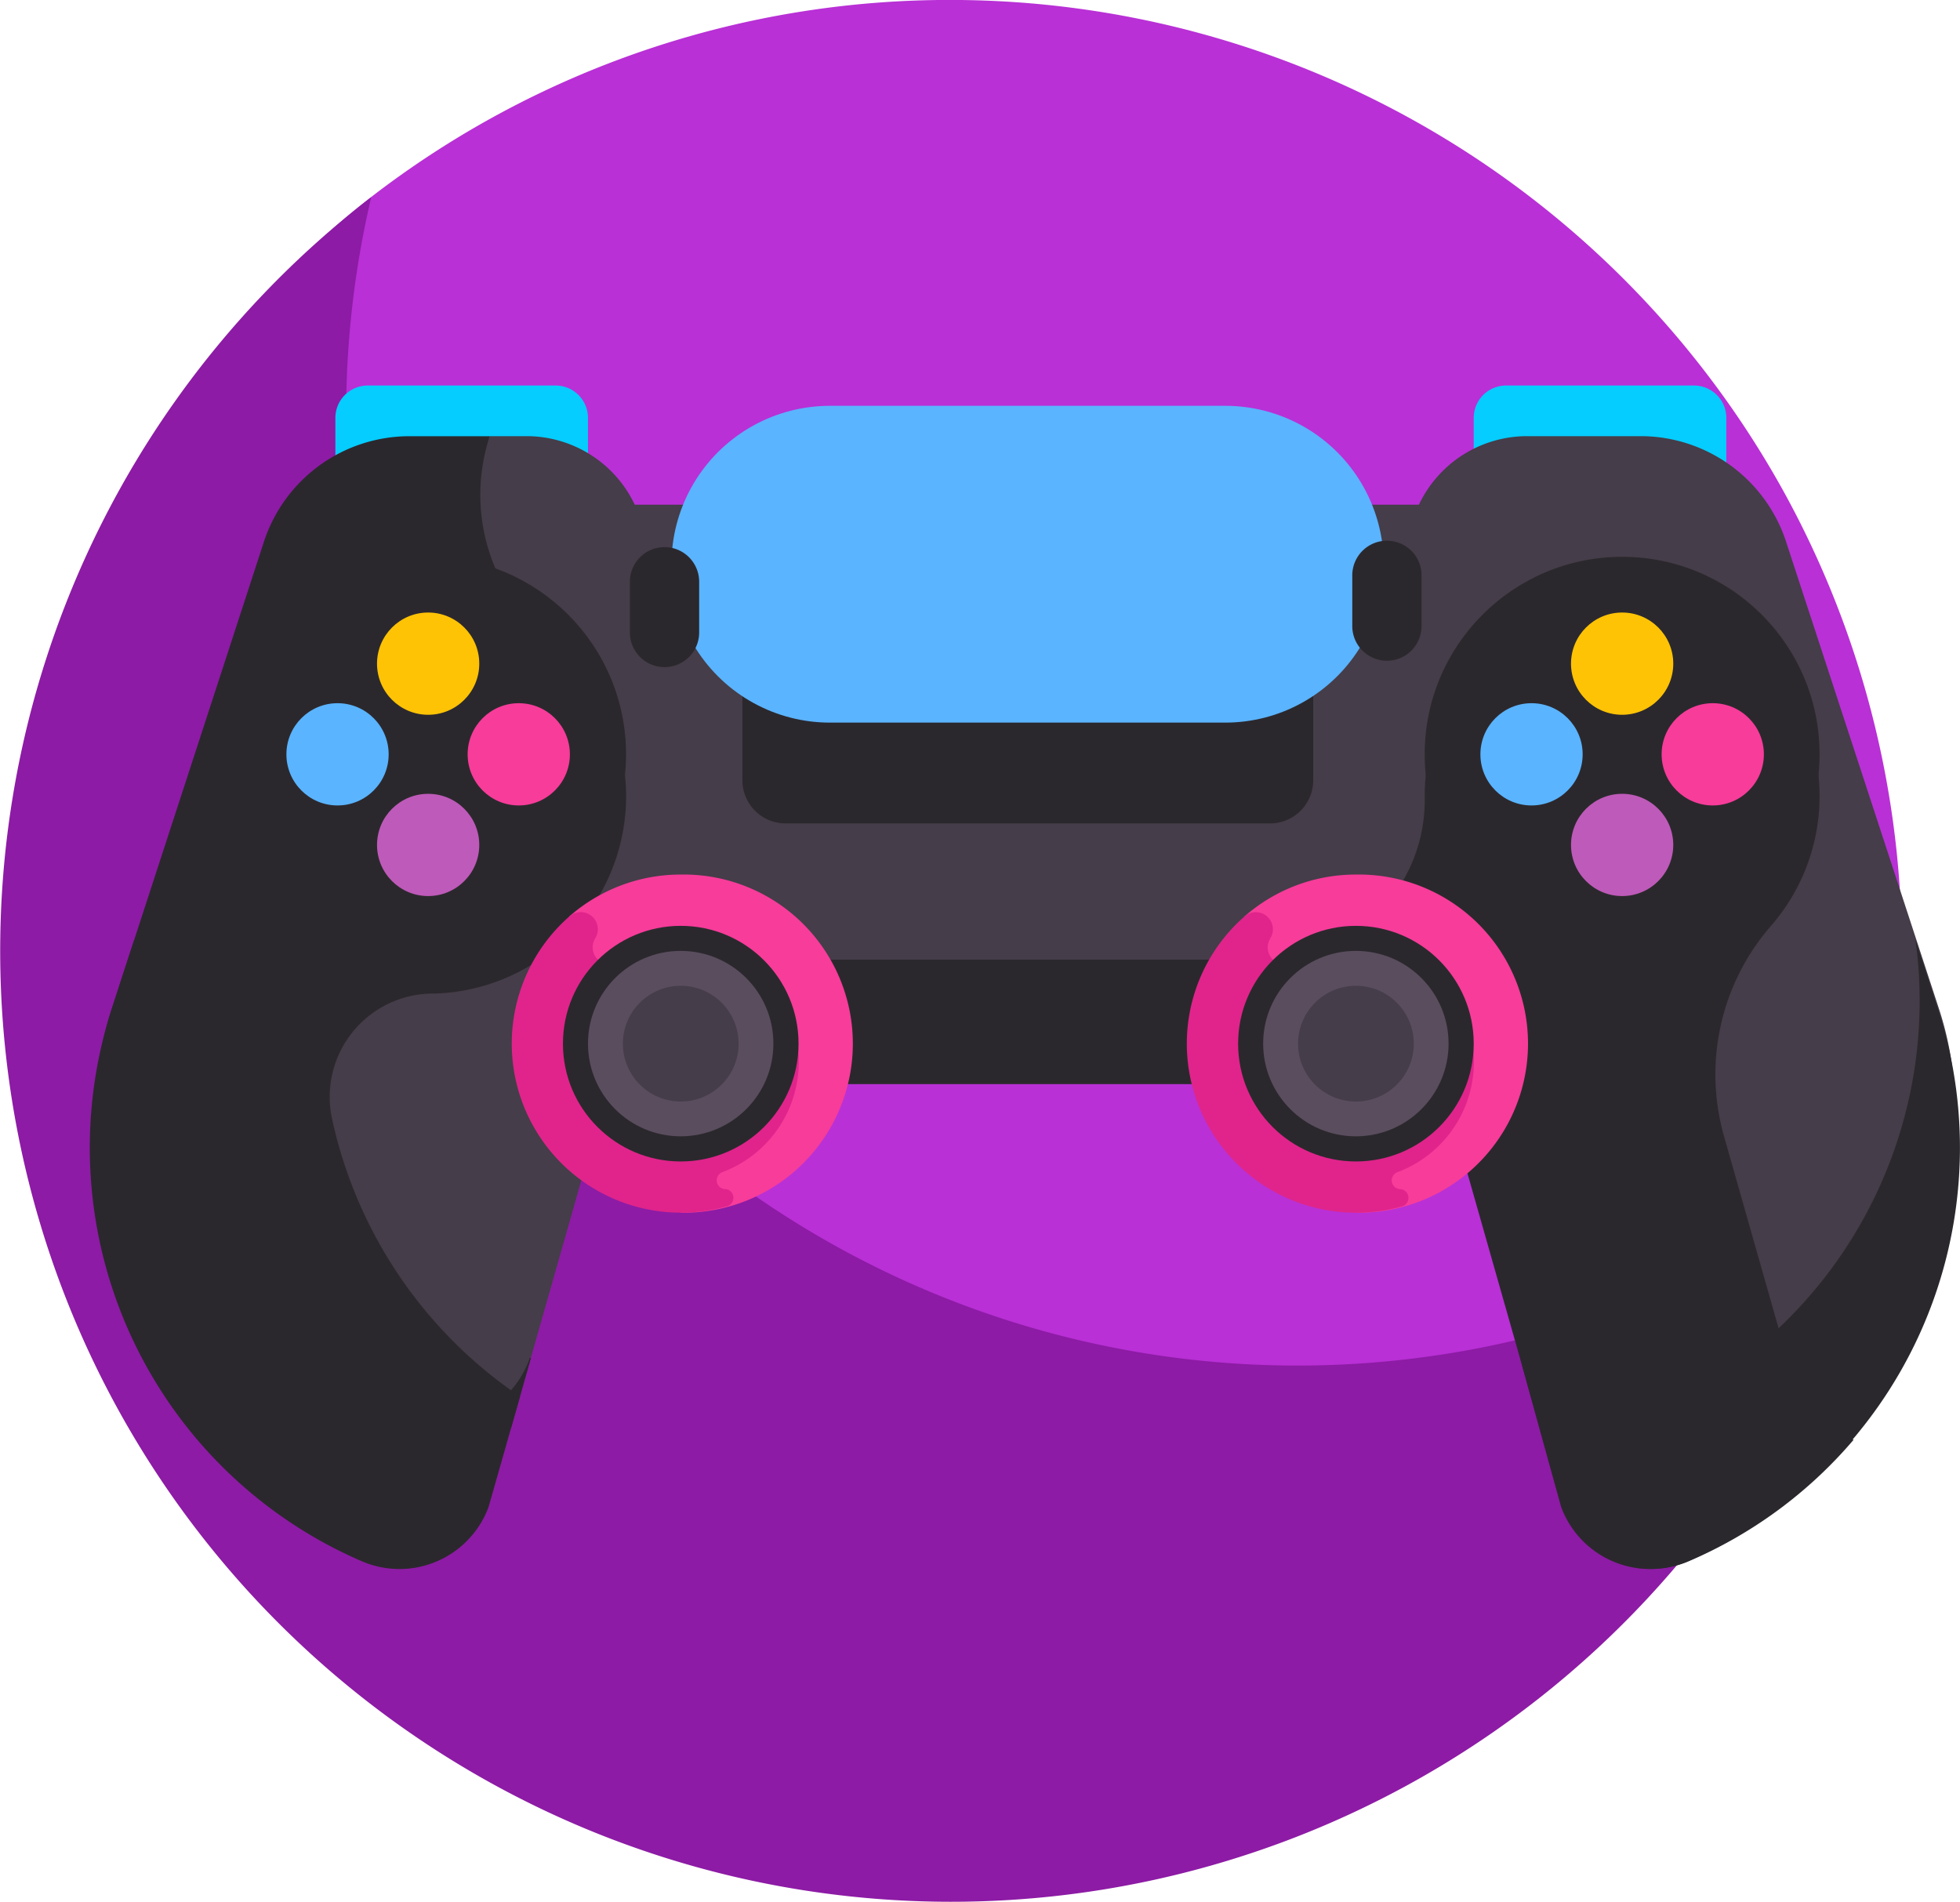
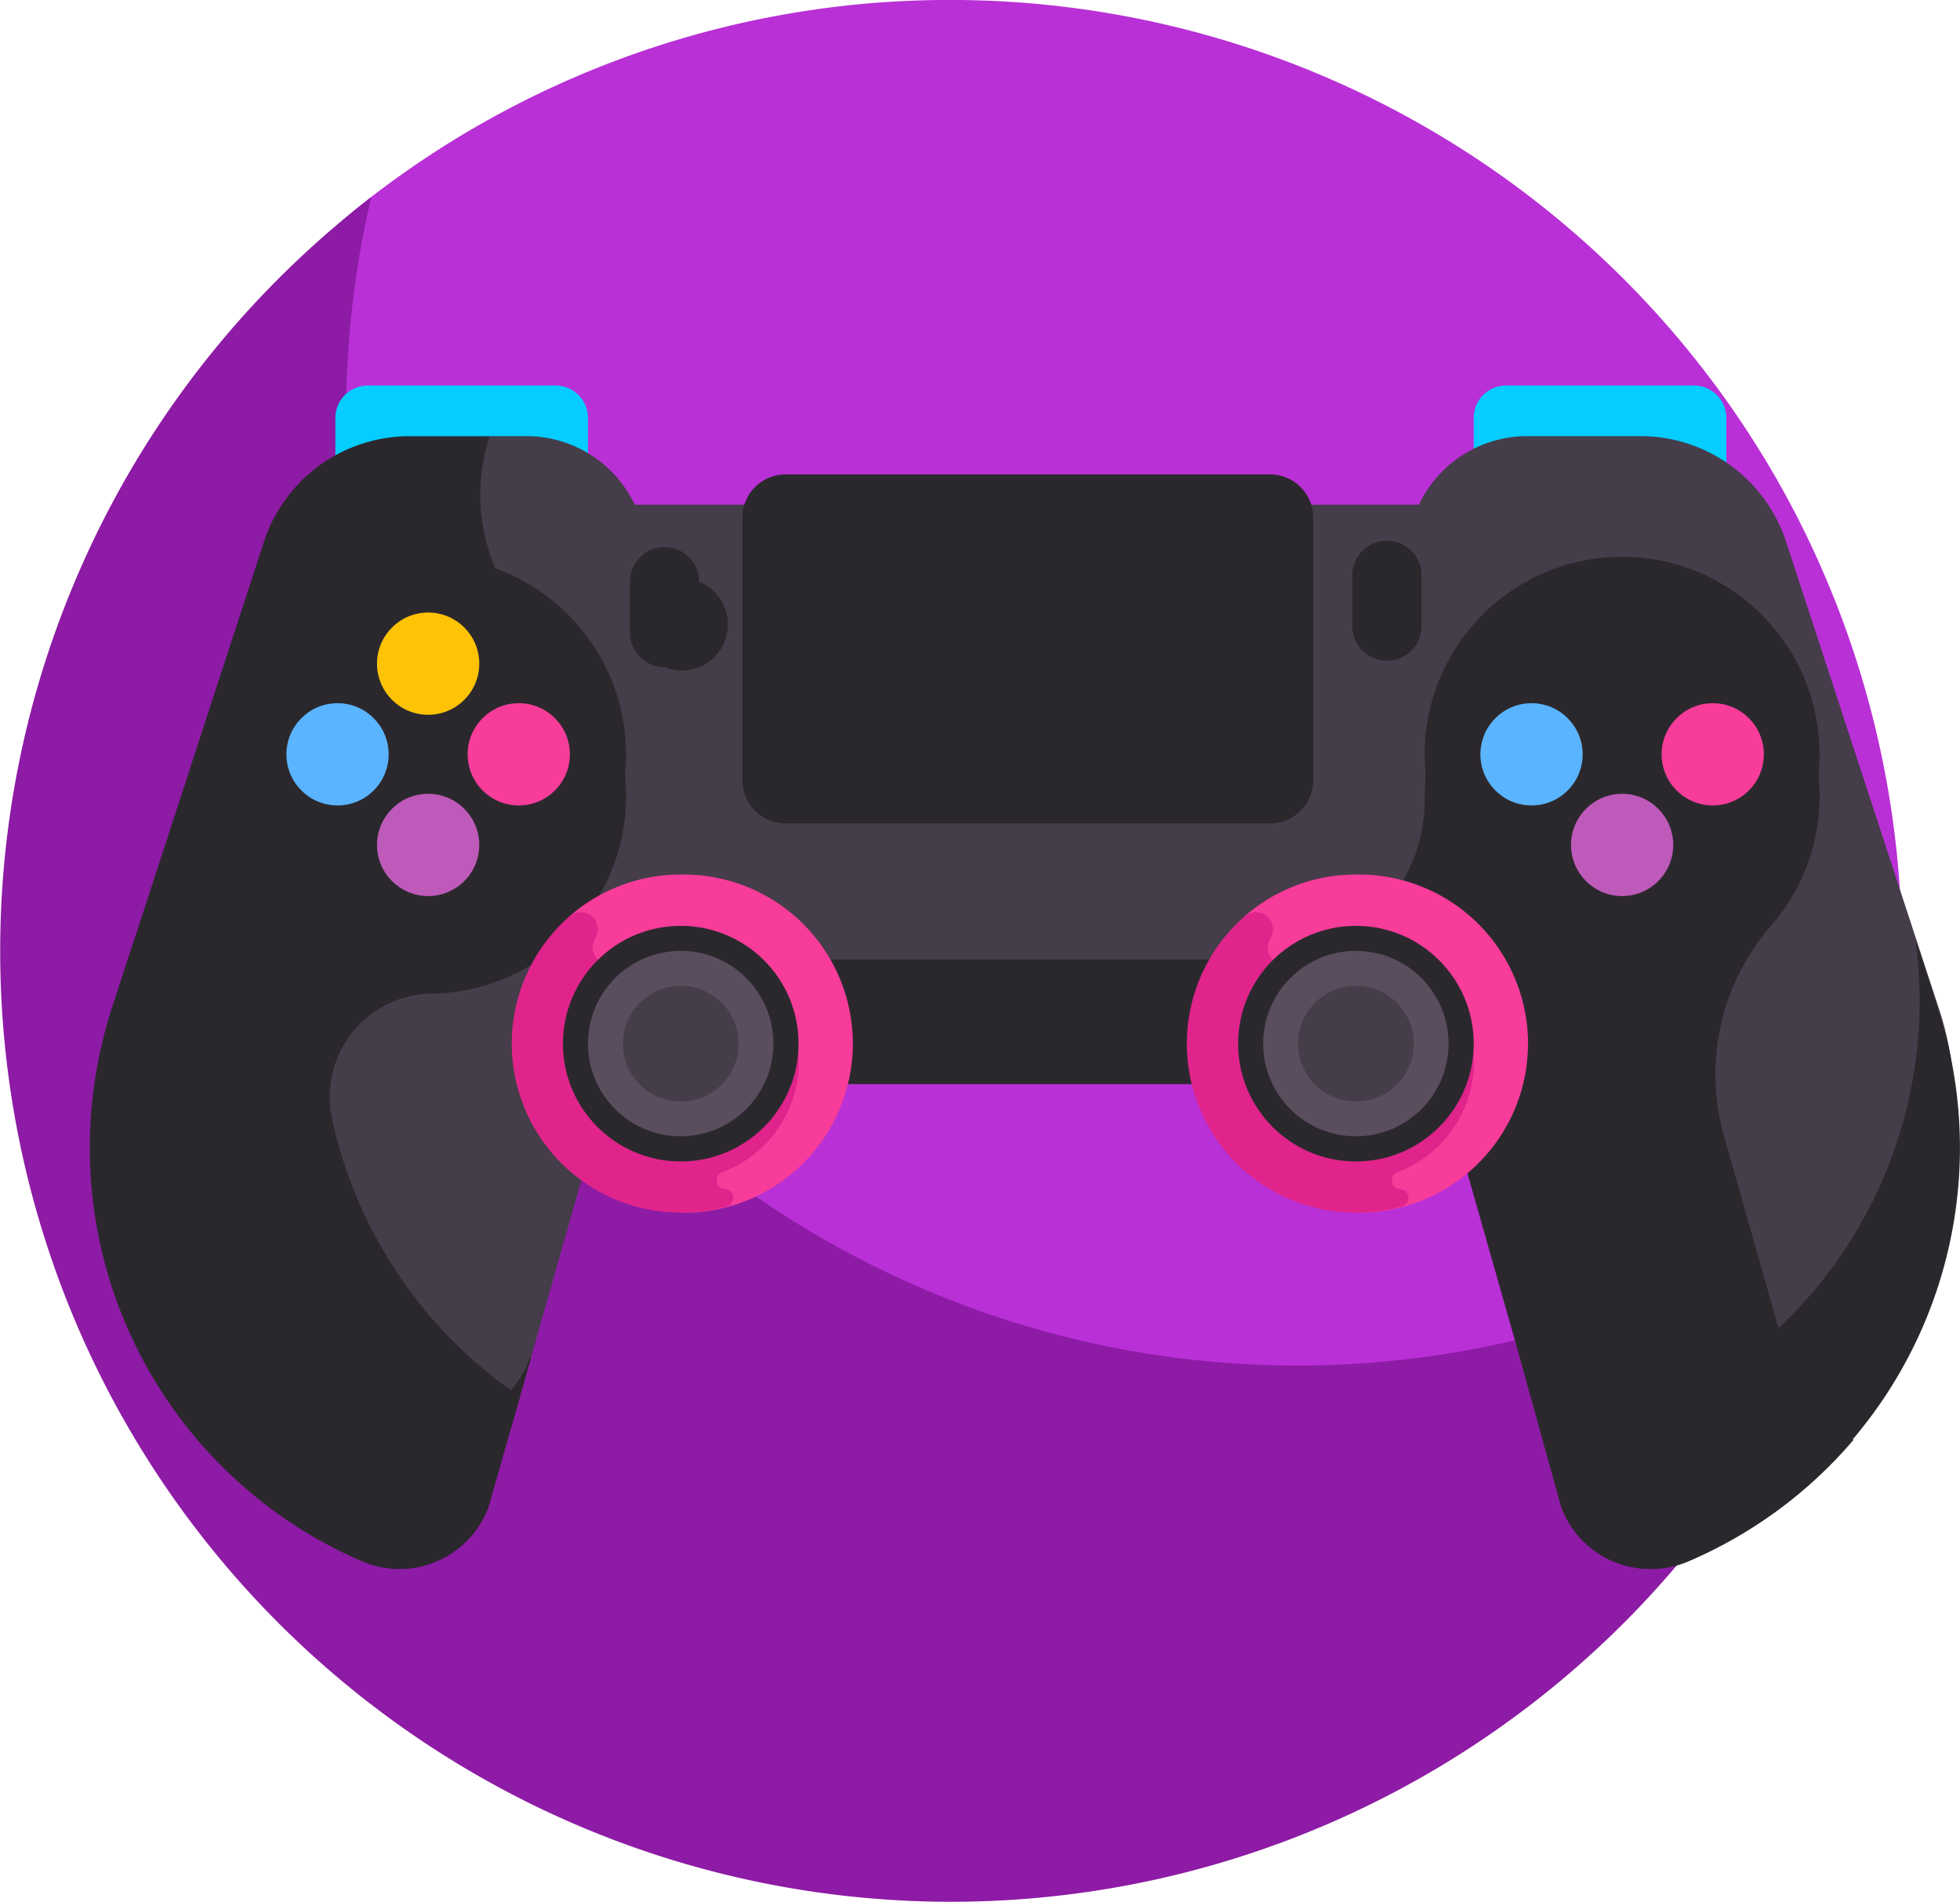
<svg xmlns="http://www.w3.org/2000/svg" id="controller" width="35.538" height="34.483" viewBox="0 0 35.538 34.483">
  <path id="패스_323" data-name="패스 323" d="M54.132,16.5a17.268,17.268,0,0,0-15.1-8.912,17.162,17.162,0,0,0-10.511,3.574c-4.095,3.154-5.1,7.853-5.1,13.414,0,9.522,6.306,15.9,15.829,15.9,6.669,0,12.461-2.233,15.324-8.169h0A17.269,17.269,0,0,0,54.132,16.5Z" transform="translate(-21.792 -7.589)" fill="#b930d6" />
  <path id="패스_324" data-name="패스 324" d="M34.023,76.643A17.248,17.248,0,0,1,6.731,59.022,17.242,17.242,0,1,0,32.78,80.168h0a17.105,17.105,0,0,0,1.244-3.526Z" transform="translate(0 -55.447)" fill="#8d1ba5" />
  <g id="그룹_178" data-name="그룹 178" transform="translate(1.628 6.991)">
    <path id="패스_325" data-name="패스 325" d="M388.427,110.113h-3.406a.587.587,0,0,1-.587-.587v-.767a.587.587,0,0,1,.587-.587h3.406a.587.587,0,0,1,.587.587v.767A.587.587,0,0,1,388.427,110.113Z" transform="translate(-359.341 -108.173)" fill="#05cdff" />
    <path id="패스_326" data-name="패스 326" d="M91.482,110.113H88.076a.587.587,0,0,1-.587-.587v-.767a.587.587,0,0,1,.587-.587h3.406a.587.587,0,0,1,.587.587v.767A.587.587,0,0,1,91.482,110.113Z" transform="translate(-83.036 -108.173)" fill="#05cdff" />
    <path id="패스_327" data-name="패스 327" d="M84.512,131.888q-.026-.086-.054-.171l-2.764-8.444a2.777,2.777,0,0,0-2.639-1.913H77a2.172,2.172,0,0,0-1.963,1.243H60.819a2.172,2.172,0,0,0-1.963-1.243h-.667l-5.2,12.7,5.666,4.964.009,0,1.678-5.9h.037a1.436,1.436,0,0,1-.093-.445,1.318,1.318,0,0,1,1.3-1.3H78.613a1.318,1.318,0,0,1,1.3,1.3v6.682A5.88,5.88,0,0,0,84.512,131.888Z" transform="translate(-50.938 -120.443)" fill="#453d49" />
    <g id="그룹_175" data-name="그룹 175" transform="translate(0 0.917)">
      <path id="패스_328" data-name="패스 328" d="M32.44,139.354l.165-.58a8.167,8.167,0,0,1-3.411-5.048,1.874,1.874,0,0,1,1.814-2.258h.046a3.58,3.58,0,0,0,2.108-6.392,3.39,3.39,0,0,1-1.106-3.714H30.6a2.777,2.777,0,0,0-2.64,1.917l-2.75,8.44q-.028.084-.053.169a5.814,5.814,0,0,0,5.593,7.467Z" transform="translate(-24.804 -121.361)" fill="#2b282d" />
      <path id="패스_329" data-name="패스 329" d="M224.975,177.969l-1.262-4.441a4.1,4.1,0,0,1,.834-3.829,3.58,3.58,0,1,0-6.269-2.364c0,.012,0,.025,0,.037A2.887,2.887,0,0,1,215.4,170.3h-8.578l.224,2.257h11.548l2.178,7.665a1.723,1.723,0,0,0,2.3.983,8.136,8.136,0,0,0,2.983-2.2A1.718,1.718,0,0,1,224.975,177.969Z" transform="translate(-194.074 -160.808)" fill="#2b282d" />
      <path id="패스_330" data-name="패스 330" d="M31.395,260.251l-.012.042a1.723,1.723,0,0,1-2.3.983,8.166,8.166,0,0,1-4.856-8.612l-.4,1.23a8.165,8.165,0,0,0,4.524,10.043,1.723,1.723,0,0,0,2.3-.983l.768-2.7Z" transform="translate(-23.42 -243.538)" fill="#2b282d" />
      <path id="패스_331" data-name="패스 331" d="M396.55,260.251l.012.042a1.723,1.723,0,0,0,2.3.983,8.166,8.166,0,0,0,4.855-8.612l.4,1.23a8.165,8.165,0,0,1-4.524,10.043,1.723,1.723,0,0,1-2.3-.983S396.542,260.251,396.55,260.251Z" transform="translate(-370.615 -243.538)" fill="#2b282d" />
    </g>
    <g id="그룹_176" data-name="그룹 176" transform="translate(7.649 8.866)">
      <path id="패스_332" data-name="패스 332" d="M150.518,235.722a3.054,3.054,0,0,0-2.02.76l2.02,5.371a3.066,3.066,0,1,0,0-6.131Z" transform="translate(-147.453 -235.722)" fill="#f73c9a" />
      <path id="패스_333" data-name="패스 333" d="M137.281,250.212A2.136,2.136,0,1,0,135.4,246.4a.309.309,0,0,1-.432-.412l.014-.026a.31.31,0,0,0-.474-.387,3.066,3.066,0,0,0,2.855,5.256.159.159,0,0,0-.024-.312l-.015,0A.159.159,0,0,1,137.281,250.212Z" transform="translate(-133.461 -244.816)" fill="#e0248b" />
      <ellipse id="타원_20" data-name="타원 20" cx="2.136" cy="2.136" rx="2.136" ry="2.136" transform="translate(0.93 0.93)" fill="#2b282d" />
      <ellipse id="타원_21" data-name="타원 21" cx="1.681" cy="1.681" rx="1.681" ry="1.681" transform="translate(1.384 1.384)" fill="#594d5e" />
      <ellipse id="타원_22" data-name="타원 22" cx="1.049" cy="1.049" rx="1.049" ry="1.049" transform="translate(2.017 2.017)" fill="#453d49" />
    </g>
    <g id="그룹_177" data-name="그룹 177" transform="translate(19.891 8.866)">
      <path id="패스_334" data-name="패스 334" d="M326.658,235.722a3.054,3.054,0,0,0-2.02.76l2.02,5.371a3.066,3.066,0,1,0,0-6.131Z" transform="translate(-323.593 -235.722)" fill="#f73c9a" />
      <path id="패스_335" data-name="패스 335" d="M313.42,250.212a2.136,2.136,0,1,0-1.883-3.811.309.309,0,0,1-.432-.412l.014-.026a.31.31,0,0,0-.474-.387,3.066,3.066,0,0,0,2.855,5.256.159.159,0,0,0-.024-.312l-.015,0A.159.159,0,0,1,313.42,250.212Z" transform="translate(-309.6 -244.816)" fill="#e0248b" />
      <ellipse id="타원_23" data-name="타원 23" cx="2.136" cy="2.136" rx="2.136" ry="2.136" transform="translate(0.93 0.93)" fill="#2b282d" />
      <ellipse id="타원_24" data-name="타원 24" cx="1.681" cy="1.681" rx="1.681" ry="1.681" transform="translate(1.384 1.384)" fill="#594d5e" />
      <ellipse id="타원_25" data-name="타원 25" cx="1.049" cy="1.049" rx="1.049" ry="1.049" transform="translate(2.017 2.017)" fill="#453d49" />
    </g>
    <ellipse id="타원_26" data-name="타원 26" cx="3.58" cy="3.58" rx="3.58" ry="3.58" transform="translate(2.563 3.105)" fill="#2b282d" />
    <ellipse id="타원_27" data-name="타원 27" cx="3.58" cy="3.58" rx="3.58" ry="3.58" transform="translate(24.204 3.105)" fill="#2b282d" />
    <path id="패스_336" data-name="패스 336" d="M203.288,147.245H194.5a.783.783,0,0,1-.783-.783V141.7a.783.783,0,0,1,.783-.783h8.784a.783.783,0,0,1,.783.783v4.762A.783.783,0,0,1,203.288,147.245Z" transform="translate(-181.884 -138.64)" fill="#453d49" />
    <path id="패스_337" data-name="패스 337" d="M164.9,162.063a.628.628,0,0,1-.628-.628v-.92a.628.628,0,1,1,1.256,0v.92A.628.628,0,0,1,164.9,162.063Z" transform="translate(-154.479 -156.293)" fill="#453d49" />
    <path id="패스_338" data-name="패스 338" d="M353.377,160.4a.628.628,0,0,1-.628-.628v-.919a.628.628,0,1,1,1.256,0v.919A.628.628,0,0,1,353.377,160.4Z" transform="translate(-329.858 -154.742)" fill="#453d49" />
    <path id="패스_339" data-name="패스 339" d="M203.288,137.672H194.5a.783.783,0,0,1-.783-.783v-4.762a.783.783,0,0,1,.783-.783h8.784a.783.783,0,0,1,.783.783v4.762A.783.783,0,0,1,203.288,137.672Z" transform="translate(-181.884 -129.733)" fill="#2b282d" />
-     <path id="패스_340" data-name="패스 340" d="M216.485,154.766h7.169" transform="translate(-203.066 -151.527)" fill="none" stroke="#5ab4ff" stroke-linecap="round" stroke-width="5.744" />
-     <path id="패스_341" data-name="패스 341" d="M164.9,152.49a.628.628,0,0,1-.628-.628v-.92a.628.628,0,1,1,1.256,0v.92A.628.628,0,0,1,164.9,152.49Z" transform="translate(-154.479 -147.385)" fill="#2b282d" />
+     <path id="패스_341" data-name="패스 341" d="M164.9,152.49a.628.628,0,0,1-.628-.628v-.92a.628.628,0,1,1,1.256,0A.628.628,0,0,1,164.9,152.49Z" transform="translate(-154.479 -147.385)" fill="#2b282d" />
    <path id="패스_342" data-name="패스 342" d="M353.377,150.823a.628.628,0,0,1-.628-.628v-.92a.628.628,0,0,1,1.256,0v.92A.628.628,0,0,1,353.377,150.823Z" transform="translate(-329.858 -145.834)" fill="#2b282d" />
-     <ellipse id="타원_28" data-name="타원 28" cx="0.927" cy="0.927" rx="0.927" ry="0.927" transform="translate(26.857 4.115)" fill="#ffc305" />
    <ellipse id="타원_29" data-name="타원 29" cx="0.927" cy="0.927" rx="0.927" ry="0.927" transform="translate(26.857 7.402)" fill="#be5ab9" />
    <ellipse id="타원_30" data-name="타원 30" cx="0.927" cy="0.927" rx="0.927" ry="0.927" transform="translate(28.5 5.759)" fill="#f73c9a" />
    <ellipse id="타원_31" data-name="타원 31" cx="0.927" cy="0.927" rx="0.927" ry="0.927" transform="translate(25.214 5.759)" fill="#5ab4ff" />
    <ellipse id="타원_32" data-name="타원 32" cx="0.927" cy="0.927" rx="0.927" ry="0.927" transform="translate(5.208 4.115)" fill="#ffc305" />
    <ellipse id="타원_33" data-name="타원 33" cx="0.927" cy="0.927" rx="0.927" ry="0.927" transform="translate(5.208 7.402)" fill="#be5ab9" />
    <ellipse id="타원_34" data-name="타원 34" cx="0.927" cy="0.927" rx="0.927" ry="0.927" transform="translate(6.851 5.759)" fill="#f73c9a" />
    <ellipse id="타원_35" data-name="타원 35" cx="0.927" cy="0.927" rx="0.927" ry="0.927" transform="translate(3.565 5.759)" fill="#5ab4ff" />
  </g>
</svg>